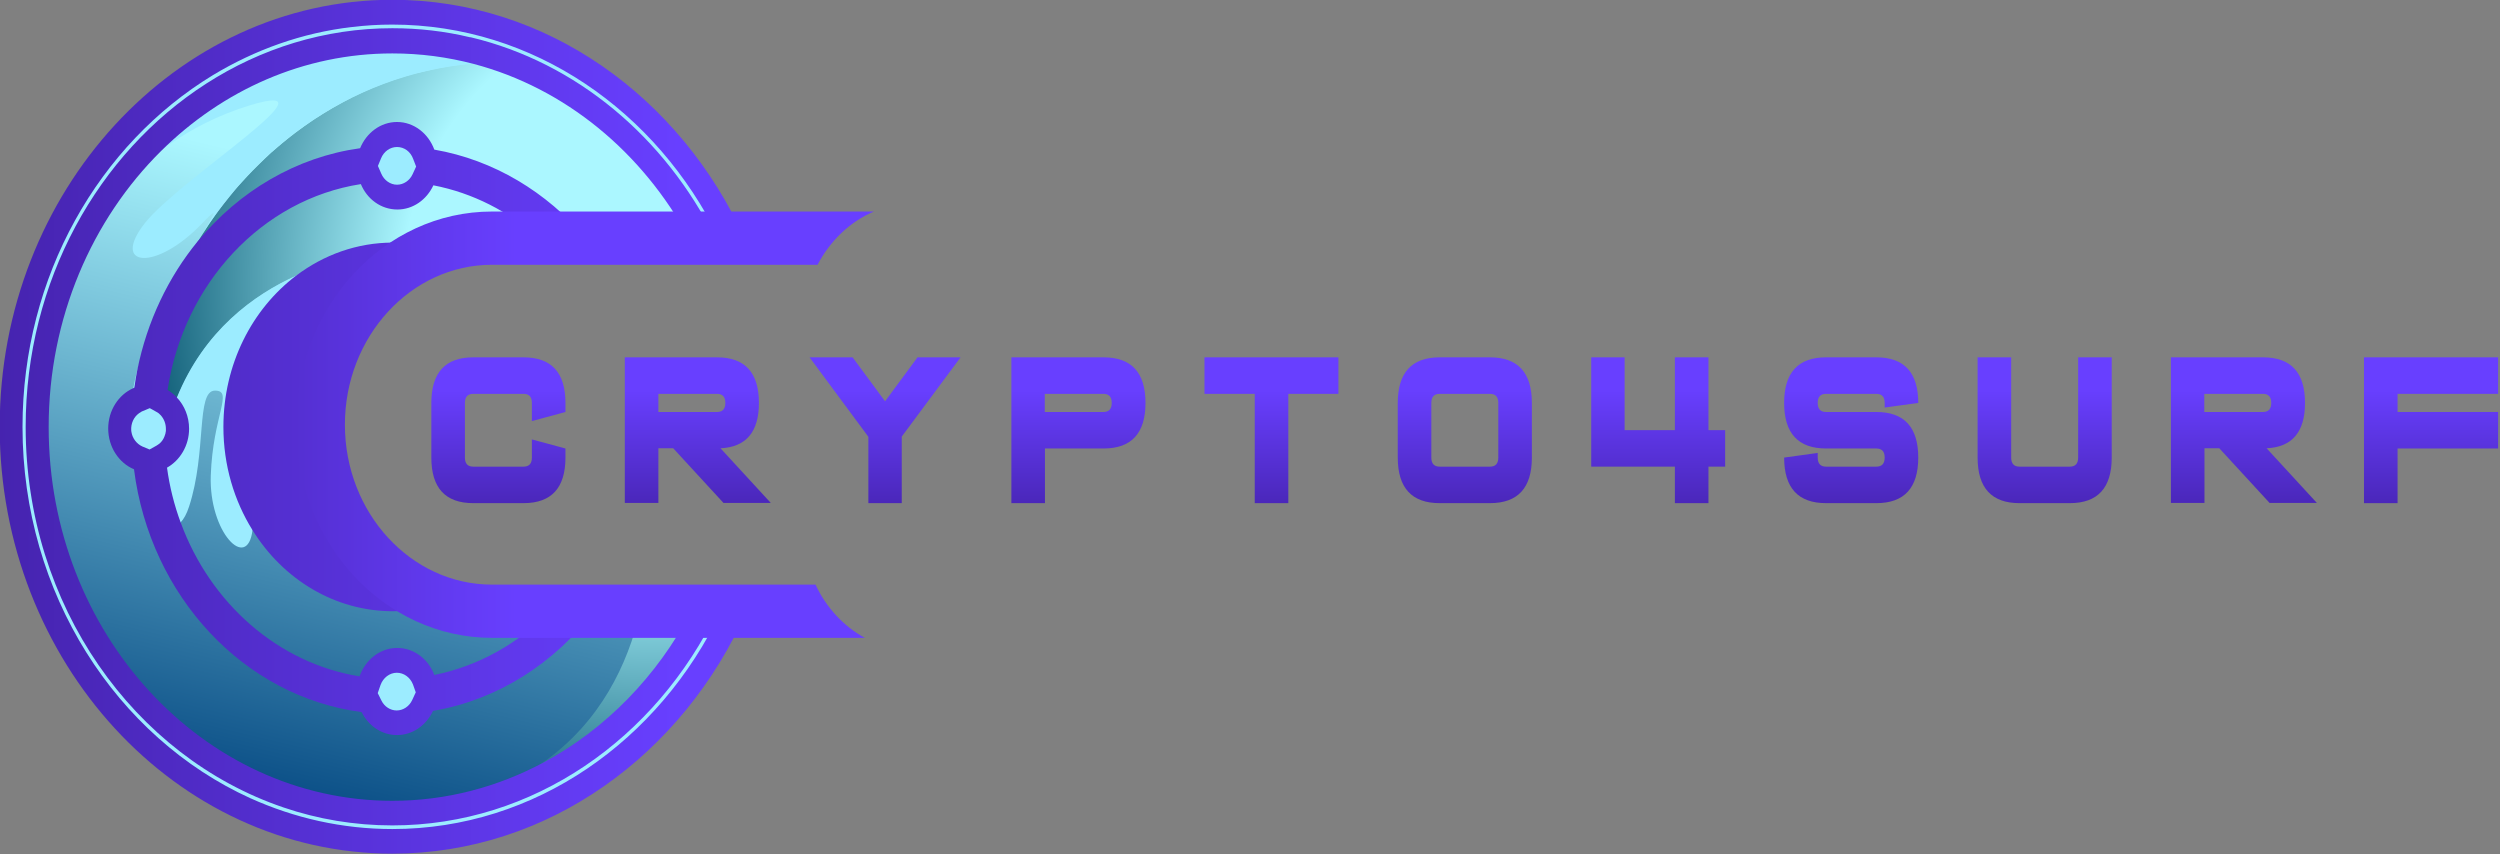
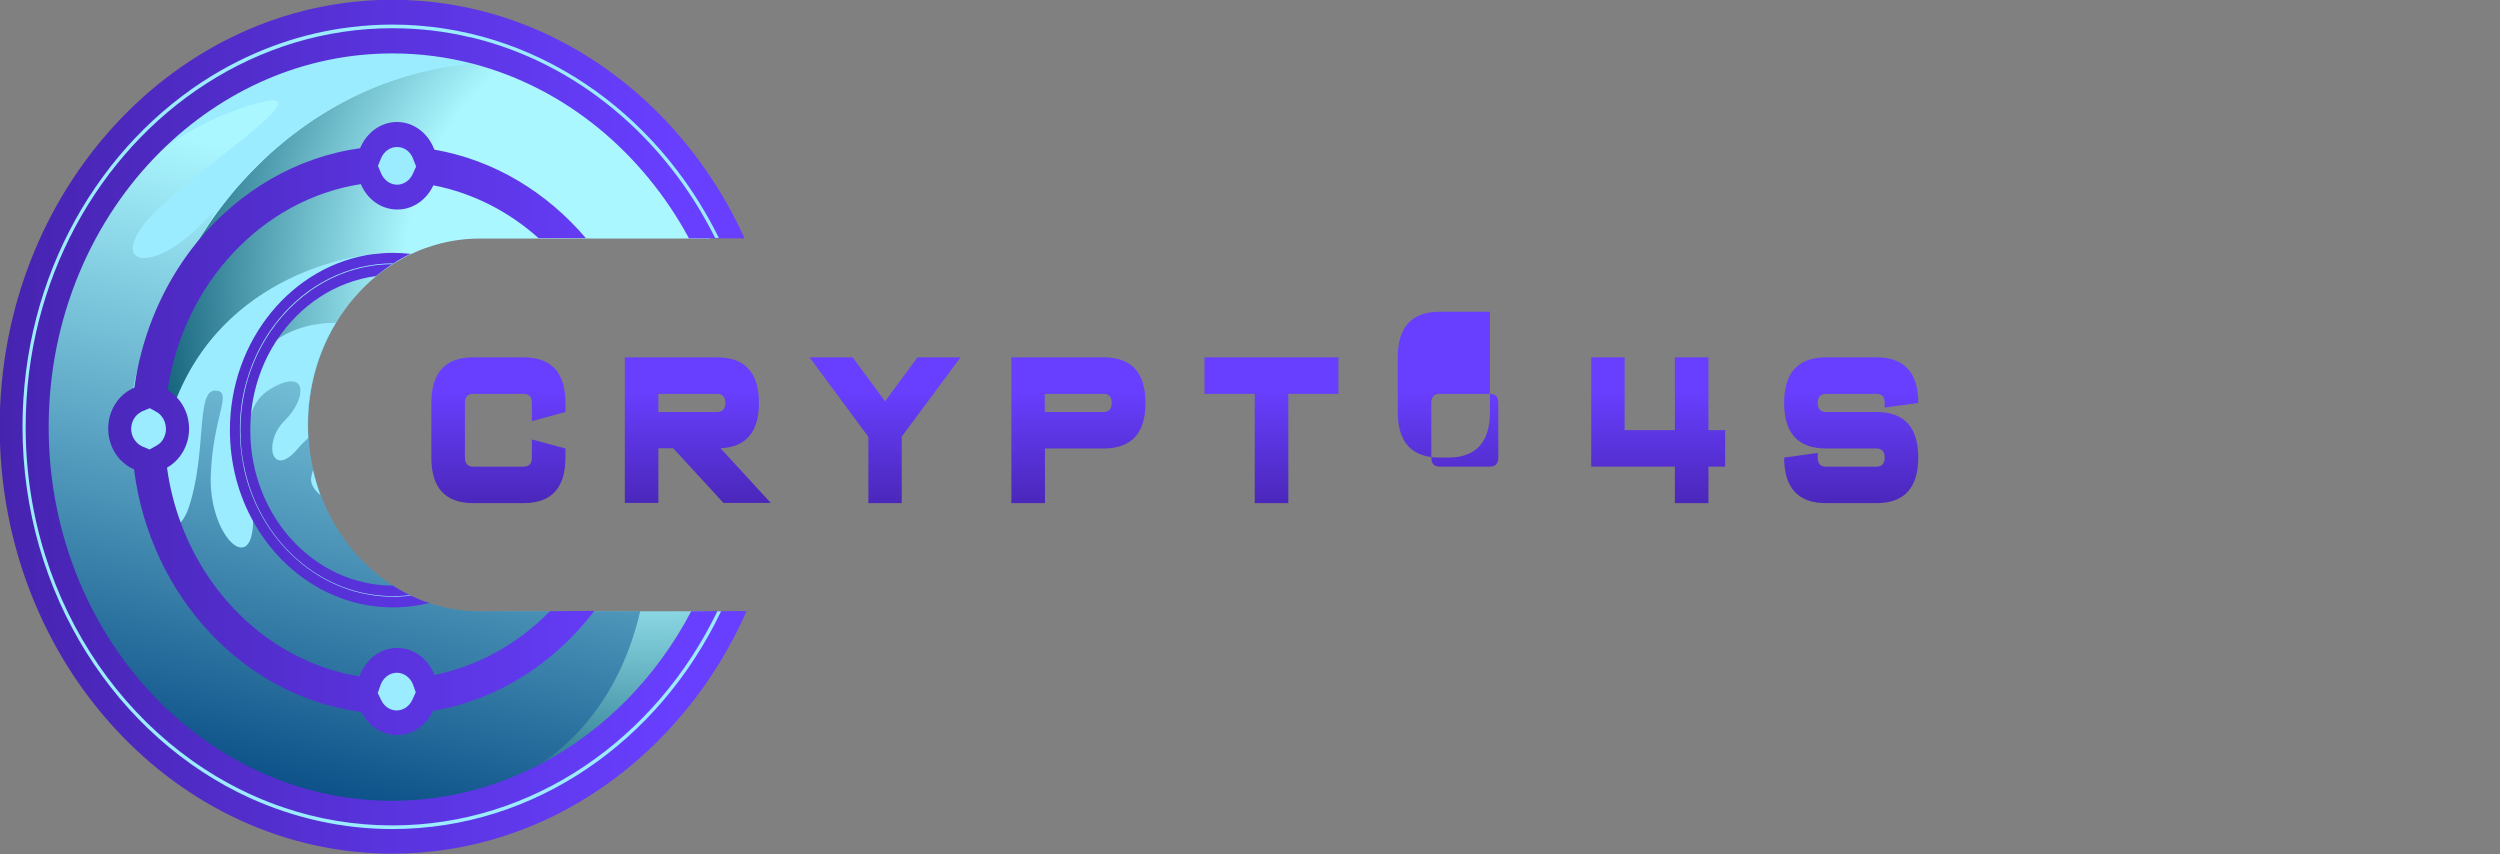
<svg xmlns="http://www.w3.org/2000/svg" viewBox="7.864 3.798 958.255 327.414">
  <rect x="7.864" y="3.798" width="958.255" height="327.414" fill="#808080" stroke="none" />
  <defs>
    <style type="text/css">
	.st0{fill:url(#SVGID_1_);}
	.st1{fill:url(#SVGID_00000012471240581840636450000013860037977632931457_);}
	.st2{fill:url(#SVGID_00000044142221453467821370000001900317385459694491_);}
	.st3{fill:url(#SVGID_00000002375766464878832090000014485019599434285192_);}
	.st4{fill:url(#SVGID_00000118383262472551685850000009468088591637498522_);}
	.st5{fill:url(#SVGID_00000167392610427650295350000014016650575259245233_);}
	.st6{fill:url(#SVGID_00000160908237804009397690000006478986667629258675_);}
	.st7{fill:url(#SVGID_00000072249763021268970730000003863104353412226738_);}
	.st8{fill:url(#SVGID_00000090283078958601426400000007990078187086170510_);}
	.st9{fill:url(#SVGID_00000150070754005339045860000018362034252848824459_);}
	.st10{fill:url(#SVGID_00000116214190129859933490000002566207426554606263_);}
	.st11{fill:url(#SVGID_00000080186682181472884930000014994786194626477216_);}
	.st12{fill:url(#SVGID_00000095336516465691218330000016254365609593357474_);}
	.st13{fill:#FFFFFF;}
	.st14{fill:#9CECFF;}
	.st15{fill:url(#SVGID_00000132047285967636701240000016300094233647994515_);}
	.st16{fill:url(#SVGID_00000049224218879986101720000017900874080741342626_);}
	.st17{fill:url(#SVGID_00000127740198688871340570000011251061397025709500_);}
	.st18{fill:url(#SVGID_00000143597161389645058700000017681632202554265222_);}
	.st19{fill:url(#SVGID_00000107585088692461641110000015975211154406881447_);}
	.st20{display:none;}
	.st21{display:inline;}
	.st22{fill:url(#SVGID_00000158721623998251238140000016727831833589261485_);}
	.st23{fill:url(#SVGID_00000130616891844884007450000018095201318822480284_);}
	.st24{fill:url(#SVGID_00000018925671813384703960000007469180879361196955_);}
	.st25{fill:url(#SVGID_00000133528221734254516760000007955882772950808714_);}
	.st26{fill:url(#SVGID_00000002342245301822191300000007094637309417424526_);}
	.st27{fill:url(#SVGID_00000037653292672405929980000002849794268931288450_);}
	.st28{fill:url(#SVGID_00000037694986641667504300000003836522376802826889_);}
	.st29{fill:none;stroke:url(#SVGID_00000043440925354068683360000013579839963203025598_);stroke-width:15;stroke-miterlimit:10;}
</style>
  </defs>
  <g id="Layer_1" style="" transform="matrix(0.711, 0, 0, 0.773, -174.766, -216.36)">
    <g>
      <linearGradient id="SVGID_1_" gradientUnits="userSpaceOnUse" x1="525.636" y1="521.919" x2="525.636" y2="602.013" gradientTransform="matrix(1 0 0 -1 0 1080)">
        <stop offset="0" style="stop-color:#3E1D9D" />
        <stop offset="1" style="stop-color:#683FFF" />
      </linearGradient>
      <path class="st0" d="M561.7,484.6v4.5l-18.1,4.5v-9c0-3-1.5-4.5-4.5-4.5h-27.1c-3,0-4.5,1.5-4.5,4.5v27.1c0,3,1.5,4.5,4.5,4.5 h27.1c3,0,4.5-1.5,4.5-4.5v-9l18.1,4.5v4.5c0,15-7.5,22.6-22.6,22.6h-27.1c-15,0-22.6-7.5-22.6-22.6v-27.1 c0-15,7.5-22.6,22.6-22.6h27.1C554.2,462,561.7,469.6,561.7,484.6z" />
      <linearGradient id="SVGID_00000069375887186525924290000012936926808230318241_" gradientUnits="userSpaceOnUse" x1="633.017" y1="521.919" x2="633.017" y2="602.013" gradientTransform="matrix(1 0 0 -1 0 1080)">
        <stop offset="0" style="stop-color:#3E1D9D" />
        <stop offset="1" style="stop-color:#683FFF" />
      </linearGradient>
      <path style="fill:url(#SVGID_00000069375887186525924290000012936926808230318241_);" d="M593.7,462h49.7c15,0,22.6,7.5,22.6,22.6 c0,14.4-6.9,21.9-20.7,22.5l27.1,27.1h-25.5l-27.1-27.1h-8v27.1h-18.1L593.7,462L593.7,462z M611.8,480.1v9h31.6 c3,0,4.5-1.5,4.5-4.5c0-3-1.5-4.5-4.5-4.5L611.8,480.1L611.8,480.1z" />
      <linearGradient id="SVGID_00000037665302016267210500000010791269171595629198_" gradientUnits="userSpaceOnUse" x1="733.954" y1="521.919" x2="733.954" y2="602.013" gradientTransform="matrix(1 0 0 -1 0 1080)">
        <stop offset="0" style="stop-color:#3E1D9D" />
        <stop offset="1" style="stop-color:#683FFF" />
      </linearGradient>
      <path style="fill:url(#SVGID_00000037665302016267210500000010791269171595629198_);" d="M743,501.3v33H725v-32.9L693.3,462h23.2 l17.5,21.8l17.5-21.8h23.2L743,501.3z" />
      <linearGradient id="SVGID_00000133498834055665803120000004145322357366663855_" gradientUnits="userSpaceOnUse" x1="838.186" y1="521.919" x2="838.186" y2="602.013" gradientTransform="matrix(1 0 0 -1 0 1080)">
        <stop offset="0" style="stop-color:#3E1D9D" />
        <stop offset="1" style="stop-color:#683FFF" />
      </linearGradient>
      <path style="fill:url(#SVGID_00000133498834055665803120000004145322357366663855_);" d="M802.1,462h49.7c15,0,22.6,7.5,22.6,22.6 c0,15-7.5,22.6-22.6,22.6h-31.6v27.1h-18.1V462L802.1,462z M820.1,480.1v9h31.6c3,0,4.5-1.5,4.5-4.5c0-3-1.5-4.5-4.5-4.5 L820.1,480.1L820.1,480.1z" />
      <linearGradient id="SVGID_00000018210356074560164640000000895933048906085014_" gradientUnits="userSpaceOnUse" x1="942.376" y1="521.919" x2="942.376" y2="602.013" gradientTransform="matrix(1 0 0 -1 0 1080)">
        <stop offset="0" style="stop-color:#3E1D9D" />
        <stop offset="1" style="stop-color:#683FFF" />
      </linearGradient>
      <path style="fill:url(#SVGID_00000018210356074560164640000000895933048906085014_);" d="M951.4,480.1v54.2h-18.1v-54.2h-27.1V462 h72.2v18.1H951.4z" />
      <linearGradient id="SVGID_00000127035862833418803830000006493885392755983033_" gradientUnits="userSpaceOnUse" x1="1046.549" y1="521.919" x2="1046.549" y2="602.013" gradientTransform="matrix(1 0 0 -1 0 1080)">
        <stop offset="0" style="stop-color:#3E1D9D" />
        <stop offset="1" style="stop-color:#683FFF" />
      </linearGradient>
-       <path style="fill:url(#SVGID_00000127035862833418803830000006493885392755983033_);" d="M1060.1,462c15,0,22.6,7.5,22.6,22.6 v27.1c0,15-7.5,22.6-22.6,22.6H1033c-15,0-22.6-7.5-22.6-22.6v-27.1c0-15,7.5-22.6,22.6-22.6H1060.1z M1064.6,484.6 c0-3-1.5-4.5-4.5-4.5H1033c-3,0-4.5,1.5-4.5,4.5v27.1c0,3,1.5,4.5,4.5,4.5h27.1c3,0,4.5-1.5,4.5-4.5V484.6z" />
+       <path style="fill:url(#SVGID_00000127035862833418803830000006493885392755983033_);" d="M1060.1,462v27.1c0,15-7.5,22.6-22.6,22.6H1033c-15,0-22.6-7.5-22.6-22.6v-27.1c0-15,7.5-22.6,22.6-22.6H1060.1z M1064.6,484.6 c0-3-1.5-4.5-4.5-4.5H1033c-3,0-4.5,1.5-4.5,4.5v27.1c0,3,1.5,4.5,4.5,4.5h27.1c3,0,4.5-1.5,4.5-4.5V484.6z" />
      <linearGradient id="SVGID_00000147217401360771166720000012227557054238346677_" gradientUnits="userSpaceOnUse" x1="1150.74" y1="521.919" x2="1150.74" y2="602.013" gradientTransform="matrix(1 0 0 -1 0 1080)">
        <stop offset="0" style="stop-color:#3E1D9D" />
        <stop offset="1" style="stop-color:#683FFF" />
      </linearGradient>
      <path style="fill:url(#SVGID_00000147217401360771166720000012227557054238346677_);" d="M1114.6,462h18.1v36.1h27.1V462h18.1 v36.1h9v18.1h-9v18.1h-18.1v-18.1h-45.1V462z" />
      <linearGradient id="SVGID_00000084511016079829769140000001148904304457791667_" gradientUnits="userSpaceOnUse" x1="1254.922" y1="521.919" x2="1254.922" y2="602.013" gradientTransform="matrix(1 0 0 -1 0 1080)">
        <stop offset="0" style="stop-color:#3E1D9D" />
        <stop offset="1" style="stop-color:#683FFF" />
      </linearGradient>
      <path style="fill:url(#SVGID_00000084511016079829769140000001148904304457791667_);" d="M1291,484.6l-18.1,2.3v-2.3 c0-3-1.5-4.5-4.5-4.5h-27.1c-3,0-4.5,1.5-4.5,4.5c0,3,1.5,4.5,4.5,4.5h27.1c15,0,22.6,7.5,22.6,22.6c0,15-7.5,22.6-22.6,22.6 h-27.1c-15,0-22.6-7.5-22.6-22.6l18.1-2.3v2.3c0,3,1.5,4.5,4.5,4.5h27.1c3,0,4.5-1.5,4.5-4.5c0-3-1.5-4.5-4.5-4.5h-27.1 c-15,0-22.6-7.5-22.6-22.6c0-15,7.5-22.6,22.6-22.6h27.1C1283.5,462,1291,469.6,1291,484.6z" />
      <linearGradient id="SVGID_00000046340160300289371510000003979704486229138060_" gradientUnits="userSpaceOnUse" x1="1359.112" y1="521.919" x2="1359.112" y2="602.013" gradientTransform="matrix(1 0 0 -1 0 1080)">
        <stop offset="0" style="stop-color:#3E1D9D" />
        <stop offset="1" style="stop-color:#683FFF" />
      </linearGradient>
-       <path style="fill:url(#SVGID_00000046340160300289371510000003979704486229138060_);" d="M1377.2,511.7V462h18.1v49.7 c0,15-7.5,22.6-22.6,22.6h-27.1c-15,0-22.6-7.5-22.6-22.6V462h18.1v49.7c0,3,1.5,4.5,4.5,4.5h27.1 C1375.7,516.2,1377.2,514.7,1377.2,511.7z" />
      <linearGradient id="SVGID_00000024685294335561993160000011858352348415217552_" gradientUnits="userSpaceOnUse" x1="1466.498" y1="521.919" x2="1466.498" y2="602.013" gradientTransform="matrix(1 0 0 -1 0 1080)">
        <stop offset="0" style="stop-color:#3E1D9D" />
        <stop offset="1" style="stop-color:#683FFF" />
      </linearGradient>
-       <path style="fill:url(#SVGID_00000024685294335561993160000011858352348415217552_);" d="M1427.2,462h49.7 c15,0,22.6,7.5,22.6,22.6c0,14.4-6.9,21.9-20.7,22.5l27.1,27.1h-25.5l-27.1-27.1h-8v27.1h-18.1L1427.2,462L1427.2,462z M1445.2,480.1v9h31.6c3,0,4.5-1.5,4.5-4.5c0-3-1.5-4.5-4.5-4.5L1445.2,480.1L1445.2,480.1z" />
      <linearGradient id="SVGID_00000023987571579205391470000011699833668254854060_" gradientUnits="userSpaceOnUse" x1="1567.476" y1="521.919" x2="1567.476" y2="602.013" gradientTransform="matrix(1 0 0 -1 0 1080)">
        <stop offset="0" style="stop-color:#3E1D9D" />
        <stop offset="1" style="stop-color:#683FFF" />
      </linearGradient>
-       <path style="fill:url(#SVGID_00000023987571579205391470000011699833668254854060_);" d="M1603.6,462v18.1h-54.2v9h54.2v18.1 h-54.2v27.1h-18.1V462L1603.6,462L1603.6,462z" />
    </g>
  </g>
  <g id="Layer_4" style="" transform="matrix(0.711, 0, 0, 0.773, -174.766, -216.36)">
    <radialGradient id="SVGID_00000055690984005708261550000007268101388663294359_" cx="607.456" cy="654.478" r="286.126" gradientTransform="matrix(1 0 0 -1 0 1080)" gradientUnits="userSpaceOnUse">
      <stop offset="0.465" style="stop-color:#ABF7FF" />
      <stop offset="1" style="stop-color:#004E6A" />
    </radialGradient>
    <path style="fill:url(#SVGID_00000055690984005708261550000007268101388663294359_);" d="M637.2,587.9 c-30.4,54.3-86.4,92.4-151.5,98.2c-5.7,0.5-11.5,0.8-17.3,0.8c-106.9,0-193.5-86.7-193.5-193.5c0-68.9,36-129.3,90.2-163.6 c29.9-18.9,65.3-29.9,103.3-29.9c19.4,0,38.1,2.9,55.8,8.2c50,15,91.4,49.6,115.4,95H515.4c-9.6,0-18.8,1.5-27.5,4.2c0,0,0,0,0,0 c-3.3,1-6.5,2.2-9.7,3.6c-3.2,1.4-6.3,3-9.4,4.8c-0.2,0.1-0.5,0.3-0.7,0.4c-3,1.8-5.9,3.7-8.6,5.8c-3.4,2.5-6.5,5.3-9.5,8.3 c-4.5,4.5-8.6,9.5-12.1,14.9c-9.5,14.5-15,31.9-15,50.5c0,2.2,0.1,4.4,0.2,6.6c0.4,5.4,1.2,10.7,2.5,15.8c1.1,4.3,2.4,8.4,4,12.4 c7.7,18.9,21.5,34.7,38.9,45c2.9,1.7,6,3.3,9.1,4.7c0,0,0.1,0,0.2,0.1c0.2,0.1,0.5,0.2,0.7,0.3c0.2,0.1,0.5,0.2,0.7,0.3 c3,1.2,6,2.4,9.2,3.3c1.2,0.4,2.4,0.7,3.5,1c7.5,2,15.3,3,23.3,3L637.2,587.9L637.2,587.9z" />
  </g>
  <g id="Layer_3" style="" transform="matrix(0.711, 0, 0, 0.773, -174.766, -216.36)">
    <linearGradient id="SVGID_00000014630133370812550310000003687259479249222326_" gradientUnits="userSpaceOnUse" x1="468.125" y1="702.753" x2="398.059" y2="383.416" gradientTransform="matrix(1 0 0 -1 0 1080)">
      <stop offset="0" style="stop-color:#ABF7FF" />
      <stop offset="1" style="stop-color:#00447F" />
    </linearGradient>
    <path style="fill:url(#SVGID_00000014630133370812550310000003687259479249222326_);" d="M515.4,587.9c-8.1,0-15.9-1-23.3-3 c-1.2-0.3-2.4-0.6-3.5-1c-3.2-0.9-6.2-2.1-9.2-3.3c-1.2,0-2.4,0-3.6,0h-0.5c-0.1,0-0.2,0-0.2,0c-0.8,0.2-1.7,0.5-2.5,0.7 c0-0.2,0-0.3,0-0.5c0-0.1,0-0.2,0-0.3c0.9,0,1.8,0,2.7,0c0.7-0.2,1.3-0.3,1.9-0.5c0,0,0,0,0,0c0.2,0,0.3-0.1,0.5-0.2 c-3.1-1.4-6.2-3-9.1-4.7c-17.4-10.2-31.2-26-38.9-45c-1.6-4-3-8.1-4-12.4c-1.3-5.1-2.1-10.4-2.5-15.8c-0.2-2.2-0.2-4.4-0.2-6.6 c0-18.7,5.5-36,15-50.5c-11.3-0.1-22.6,2.6-31.5,8.2c-5.3,3.3-9.8,7.7-13,13.1c-4.6,11.5-6.8,23.6-6.8,35.6 c-0.3-2.1-0.4-4.2-0.4-6.4c-0.1-6.9,0.9-14.1,3.5-21.3c0.6-1.7,1.3-3.4,2.1-5c0-0.1,0.1-0.2,0.1-0.2c0.5-0.9,1-1.8,1.5-2.7 c1.7-4.3,3.8-8.5,6.3-12.6c2.1-3.5,4.5-6.9,7.2-10.1c11.6-14.1,28.6-25.8,52.1-32.7c-0.2,0-0.3,0-0.5,0c-0.1,0-0.2,0-0.3,0 c-0.1,0-0.3,0-0.5,0c-0.3,0-0.6,0.1-1,0.1c-0.4,0-0.9,0.1-1.4,0.2c-0.2,0-0.5,0.1-0.8,0.1c-2.1,0.3-4.9,0.7-8.3,1.4 c-0.4,0.1-0.9,0.2-1.3,0.3c-0.4,0.1-0.9,0.2-1.3,0.3c-0.5,0.1-0.9,0.2-1.4,0.3c-3.6,0.8-7.7,1.9-12,3.2c-0.6,0.2-1.1,0.4-1.7,0.5 c-2,0.6-4.1,1.4-6.2,2.1c-0.6,0.2-1.2,0.5-1.8,0.7c-1.2,0.5-2.5,1-3.8,1.5c-23,9.5-49.7,27.3-64.4,60.5c-2.3,5.1-4.3,10.6-5.9,16.5 c-0.3,0.9-0.5,1.9-0.8,2.8c-1.1,4.3-2,8.8-2.7,13.5c-0.1-3.5-0.1-6.8,0-10c0.1-5.2,0.5-9.9,0.8-13.9c0.7-7.9,1.7-12.9,1.7-13.4 l-6.6,10.3l-6.8,10.7c0.2-3.2,0.5-6.3,0.9-9.5c3.5-29.9,13.7-57.7,29-81.9c0.3-0.5,0.6-1,0.9-1.4c0.2-0.4,0.5-0.8,0.7-1.1 c0,0,0-0.1,0.1-0.1c0,0,0,0,0,0c0.8-1.2,1.6-2.5,2.5-3.7c1.1-1.6,2.3-3.2,3.4-4.8c0.8-1.1,1.7-2.2,2.5-3.3c0.8-1.1,1.6-2.1,2.5-3.2 c1-1.2,2-2.4,3-3.6c1-1.2,2.1-2.5,3.2-3.7c3-3.5,6.2-6.8,9.5-10c0.9-0.9,1.9-1.8,2.8-2.7c1.2-1.1,2.4-2.2,3.6-3.3 c1-0.9,2-1.8,3-2.7c0.7-0.6,1.5-1.3,2.2-1.9c0.7-0.7,1.5-1.3,2.3-1.9c3.1-2.5,6.2-4.9,9.4-7.2c0.8-0.6,1.6-1.1,2.4-1.7 c0.7-0.5,1.5-1,2.2-1.5c0.9-0.6,1.8-1.2,2.7-1.8c1-0.7,2.1-1.3,3.1-2c1-0.6,1.9-1.2,2.9-1.8c1.3-0.8,2.7-1.6,4.1-2.4 c1.7-1,3.5-2,5.2-2.9c1.7-0.9,3.5-1.8,5.3-2.7c0.8-0.4,1.5-0.8,2.3-1.1c0.1,0,0.2-0.1,0.3-0.2c1.8-0.9,3.6-1.7,5.4-2.5 c3-1.3,6.1-2.6,9.3-3.8c0.6-0.2,1.2-0.5,1.9-0.7c1-0.3,1.9-0.7,2.8-1c1.7-0.6,3.5-1.2,5.2-1.7c0,0,0,0,0,0c1.5-0.5,3-0.9,4.5-1.4 c0,0,0,0,0.1,0c1.5-0.4,3.1-0.9,4.6-1.3c1-0.3,2-0.5,3-0.7c2-0.5,4-0.9,6-1.3c1.1-0.2,2.2-0.4,3.2-0.7c2.7-0.5,5.4-1,8.1-1.4 c0.9-0.1,1.8-0.3,2.7-0.4c0.9-0.1,1.8-0.2,2.7-0.4c2.8-0.3,5.5-0.6,8.3-0.8c0,0,0,0,0,0h0c0.1,0,0.3,0,0.4,0 c1.7-0.1,3.4-0.2,5.2-0.3c0.1,0,0.2,0,0.3,0c2-0.1,4-0.2,6-0.2v-8.5c-1.2-0.4-2.4-0.8-3.6-1.1c-1-0.3-2.1-0.6-3.1-0.9 c-1.1-0.3-2.3-0.6-3.4-0.9c-1.1-0.3-2.1-0.6-3.2-0.8c-0.1,0-0.2,0-0.2,0c0,0-0.1,0-0.1,0c-0.1,0-0.3-0.1-0.4-0.1 c-0.8-0.2-1.5-0.4-2.3-0.5c-1-0.2-1.9-0.4-2.9-0.6c-1.9-0.4-3.8-0.8-5.8-1.2c-0.7-0.1-1.3-0.2-2-0.4c-1.8-0.3-3.6-0.6-5.4-0.9 c-0.5-0.1-0.9-0.1-1.4-0.2c-2.5-0.4-4.9-0.6-7.4-0.9c-1.3-0.1-2.6-0.2-3.9-0.4c-5.2-0.4-10.5-0.6-15.8-0.6c-1.2,0-2.3,0-3.5,0 c-0.5,0-1,0-1.5,0c-1.1,0-2.1,0.1-3.2,0.1c-0.5,0-1,0-1.5,0c-2.2,0.1-4.3,0.2-6.5,0.4c0,0-0.1,0-0.2,0c0,0,0,0-0.1,0 c-0.7,0-1.4,0.1-2.1,0.2c-0.2,0-0.5,0-0.7,0.1c-0.6,0-1.3,0.1-1.9,0.2c-1.6,0.2-3.2,0.3-4.8,0.6c-1.6,0.2-3.2,0.4-4.7,0.7 c-1.6,0.2-3.1,0.5-4.7,0.8c-1.6,0.3-3.1,0.6-4.7,0.9c-0.2,0-0.3,0.1-0.5,0.1c-1.3,0.3-2.6,0.6-3.9,0.9c-1.5,0.4-3,0.7-4.4,1.1 c-0.1,0-0.2,0-0.3,0.1c-1.2,0.3-2.3,0.6-3.4,0.9c-0.6,0.2-1.1,0.3-1.7,0.5c-1.3,0.4-2.6,0.8-3.9,1.2c-0.7,0.2-1.4,0.4-2.1,0.7 c-0.8,0.3-1.7,0.6-2.5,0.8c-1.4,0.5-2.8,1-4.2,1.5c-1.1,0.4-2.2,0.8-3.3,1.2c-4.5,1.7-9,3.6-13.3,5.7c-0.7,0.3-1.4,0.7-2.1,1 c-0.8,0.4-1.7,0.8-2.5,1.2c-64.1,32.3-108.1,98.7-108.1,175.3c0,28.5,6.1,55.6,17,80.1l-0.8,1.3c0,0,25.8,79.1,108.8,105.4 c5.7,1.8,11.6,3.4,17.8,4.6c0,0,0,0,0,0c10.2,2.1,21.1,3.4,32.8,3.7c0.1,0,0.2,0,0.4,0c0,0,0,0-0.1,0c11.5,0.3,23.8-0.3,36.9-2 c2-0.3,4-0.6,6-0.9c26.8-4.2,47.8-12.5,64.2-23.2c30.9-20,45.7-48.6,52.4-75L515.4,587.9L515.4,587.9z M392.1,522.9 c0.2,0.6,0.5,1.2,0.8,1.8l-0.7-1.1l-3.2-5.2l-0.7-1.1l-0.7-1.1c0.7,4.7,1.7,9.3,3,13.8c0.8,1.9,1.7,3.9,2.7,6 c0.2,0.5,0.5,1,0.7,1.5c-0.2,0.1-0.5,0.2-0.7,0.3c0,0-0.1,0-0.2,0.1c-1-2.5-1.8-5.2-2.6-7.9c-3.7-9.2-4.3-16-4.3-16l1.3,2.2 c-0.3-2-0.5-4-0.7-6c-0.2-2.6-0.4-5.2-0.4-7.8c0-0.1,0-0.3,0-0.4C387.4,509.5,389.5,516.6,392.1,522.9z" />
    <path class="st13" d="M318.6,382.2c0.5-0.7,2.3-2.9,5.5-6.2L318.6,382.2z" />
    <path class="st14" d="M406.3,453.1c9-5.6,20.2-8.2,31.5-8.2c-9.5,14.5-15,31.9-15,50.5c0,2.2,0.1,4.4,0.2,6.6 c-1.5,1.2-3.5,3-5.9,5.6c-13.7,14.7-18.7-3.5-6.7-14.3c11.9-10.8,12.8-26.7-7.6-15.7c-5.9,3.2-9.2,7.8-10.8,13.4 c-2.6,8.8-1.2,19.9,0.1,31.9c0,0.2,0,0.5,0.1,0.7c0.2,2.1,0.4,4.2,0.6,6.3c0,0.4,0.1,0.8,0.1,1.2c0.1,1.6,0.2,3.2,0.3,4.9 c0,0.6,0,1.2,0,1.8c0.1,1.9,0.1,3.8,0.1,5.7v0c0,1.5-0.1,3-0.3,4.2c-2.8,20.7-23.6,1-22.5-27.1c1.1-29.8,12.5-42.2,2.2-42.1 c-10.2,0.1-4.3,30.5-13.9,57.5c-1.3,3.7-2.9,6.3-4.7,8c-9.8,9.4-24.7-12.1-26.5-45.1c0,0,0,0,0,0c0-0.6-0.1-1.2-0.1-1.9 c-0.1-3.1-0.1-6.4,0-9.7c0.1-3.2,0.5-6.5,1.2-9.9c0.6-3,1.3-6,2.2-9.1c6.6-22,21.1-45.8,30.9-61.2c-15.4,24.2-25.6,52-29,81.9 c-0.4,3.1-0.7,6.3-0.9,9.5l6.8-10.7l6.6-10.3c-0.1,0.5-1,5.5-1.7,13.4c-0.4,4-0.7,8.7-0.8,13.9c-0.1,3.2-0.1,6.5,0,10 c0.7-4.7,1.6-9.2,2.7-13.5c0.2-1,0.5-1.9,0.8-2.8c1.6-5.9,3.6-11.4,5.9-16.5c14.7-33.2,41.4-51,64.4-60.5 c21-8.7,38.9-10.5,41.9-10.7c0.2,0,0.3,0,0.5,0c-23.5,6.9-40.5,18.6-52.1,32.7c-2.7,3.2-5.1,6.6-7.2,10.1 c-2.5,4.1-4.6,8.3-6.3,12.6C396.5,460.7,401,456.4,406.3,453.1z" />
    <path class="st14" d="M425.6,517.9c1.1,4.3,2.4,8.4,4,12.4c-3.8-2.8-5.8-6.2-4.8-9.6C425.1,519.7,425.4,518.7,425.6,517.9z" />
    <path class="st14" d="M524.1,307.3v8.5c-67.7,1.2-127,36.7-161.3,89.8c9-14,13.6-20.2,3.2-10.2c-25,24.2-49.8,22-31,0 c18.9-22,106.7-72.3,56.7-58.4c-35.7,10-57.8,28.9-67.5,38.8l50.7-57.4c26.5-13.4,56.5-20.9,88.2-20.9 C484.4,297.6,504.9,301,524.1,307.3z" />
  </g>
  <g id="Layer_2" style="" transform="matrix(0.711, 0, 0, 0.773, -174.766, -216.36)">
    <g>
      <linearGradient id="SVGID_00000102511425336823676230000012349105406169492152_" gradientUnits="userSpaceOnUse" x1="173.324" y1="583.53" x2="623.079" y2="583.53" gradientTransform="matrix(1 0 0 -1 0 1080)">
        <stop offset="0" style="stop-color:#3E1D9D" />
        <stop offset="1" style="stop-color:#683FFF" />
      </linearGradient>
      <path style="fill:url(#SVGID_00000102511425336823676230000012349105406169492152_);" d="M629.5,587.9 c-18.4,32.3-46.2,58.5-79.6,75c-24.6,12.1-52.3,19-81.5,19c-102.2,0-185.3-83.1-185.3-185.3c0-54.2,23.4-103.1,60.7-137 c0,0,0,0,0,0c33-30,76.7-48.3,124.6-48.3c15.1,0,29.7,1.8,43.8,5.2c0,0,0,0,0,0h0c49.4,12,91,43.8,116.1,86.5h30 C623.7,333,551.6,284.7,468.4,284.7c-116.7,0-211.7,95-211.7,211.7c0,116.7,95,211.7,211.7,211.7c84,0,156.8-49.2,191-120.3 L629.5,587.9L629.5,587.9z" />
      <linearGradient id="SVGID_00000110432972245743434950000000404665515333388727_" gradientUnits="userSpaceOnUse" x1="173.324" y1="581.845" x2="623.079" y2="581.845" gradientTransform="matrix(1 0 0 -1 0 1080)">
        <stop offset="0" style="stop-color:#3E1D9D" />
        <stop offset="1" style="stop-color:#683FFF" />
      </linearGradient>
      <path style="fill:url(#SVGID_00000110432972245743434950000000404665515333388727_);" d="M479.3,580.6c-0.2-0.1-0.5-0.2-0.7-0.3 c-0.2-0.1-0.5-0.2-0.7-0.3c0,0-0.1,0-0.2-0.1c-3.1-1.4-6.2-3-9.1-4.7c-42.4-0.1-76.8-34.6-76.8-77c0-2.4,0.1-4.8,0.3-7.2 c1.3-14.1,6.4-27.1,14.3-37.9c12.3-17,31.3-28.7,53.1-31.4c2.8-2.1,5.7-4,8.6-5.8c0.2-0.2,0.5-0.3,0.7-0.4c3-1.8,6.1-3.4,9.4-4.8 c-3.1-0.3-6.3-0.5-9.5-0.5c-3.3,0-6.6,0.2-9.8,0.6c-0.2,0-0.3,0-0.5,0c-0.1,0-0.2,0-0.3,0c-43.5,5.3-77.3,42.5-77.3,87.3 c0,16.6,4.6,32.1,12.6,45.3v0c15.4,25.5,43.4,42.6,75.4,42.6c6.8,0,13.4-0.8,19.7-2.2C485.3,583,482.2,581.8,479.3,580.6z" />
      <linearGradient id="SVGID_00000116924002878474729760000004283250438064516797_" gradientUnits="userSpaceOnUse" x1="173.324" y1="582.6" x2="623.079" y2="582.6" gradientTransform="matrix(1 0 0 -1 0 1080)">
        <stop offset="0" style="stop-color:#3E1D9D" />
        <stop offset="1" style="stop-color:#683FFF" />
      </linearGradient>
      <path style="fill:url(#SVGID_00000116924002878474729760000004283250438064516797_);" d="M553.3,587.9c-17,16-38.5,27.2-62.3,31.6 c-3.2-7.9-11-13.4-20-13.4c-9.3,0-17.2,5.9-20.3,14.1c-43.9-6.5-80.4-36.2-96.4-76.2c-3.5-8.7-6-17.8-7.4-27.3 c7-3.6,11.9-10.9,11.9-19.3c0-6-2.5-11.5-6.5-15.4c-1.5-1.5-3.2-2.8-5.1-3.8c8.7-52.9,51-94.5,104.2-102.1 c3.4,7.5,10.9,12.6,19.7,12.6c8.5,0,15.8-4.9,19.4-12c21.3,3.8,40.7,13,56.7,26.2h25.5C551.5,380,523,364.1,491,359 c-3.2-8-11-13.7-20.1-13.7c-8.9,0-16.5,5.4-19.9,13c-34.5,4.4-65.2,21.3-87.4,46c0,0,0,0,0,0c0,0,0,0-0.1,0.1 c-15.9,17.8-27.3,39.7-32.6,63.8c-0.6,2.9-1.2,5.8-1.6,8.8c-0.2,0.1-0.4,0.2-0.6,0.3c-7.9,3.2-13.5,11-13.5,20 c0,9.2,5.8,17.1,13.9,20.2c8.7,63,59.3,112.8,122.7,120.4c3.7,6.8,10.8,11.4,19.1,11.4c8.5,0,15.8-4.9,19.4-12 c34.8-5.4,65.5-23.6,87-49.6L553.3,587.9L553.3,587.9z" />
    </g>
    <g>
      <g>
        <path class="st14" d="M643.6,587.9c-33.1,63.1-99.2,106.2-175.2,106.2c-20.4,0-40.2-3.1-58.7-8.9c0,0,0,0,0,0 C329.2,660.1,270.7,585,270.7,496.5c0-72.4,39.1-135.8,97.3-170.2c29.4-17.4,63.8-27.5,100.4-27.5c14.4,0,28.4,1.5,41.9,4.5 c0,0,0.1,0,0.1,0c0,0,0.1,0,0.1,0c0.1,0,0.2,0,0.2,0c56.9,12.5,104.7,49.6,131.7,99.5h2c-33.6-62.9-99.9-105.8-176.1-105.8 c-7.2,0-14.4,0.4-21.4,1.2c0,0-0.1,0-0.2,0c0,0,0,0-0.1,0c-27,2.9-52.3,11.3-75,23.9h0C310.4,356.3,269,421.6,269,496.5 c0,82.8,50.8,154,122.8,184.1c23.6,9.8,49.5,15.3,76.6,15.3c77,0,144-43.9,177.2-108L643.6,587.9L643.6,587.9z" />
      </g>
      <g>
        <path class="st14" d="M477.8,579.9c-0.2,0-0.5,0-0.7,0.1c0,0,0,0,0,0c-2.7,0.3-5.5,0.4-8.4,0.4c-34.1,0-63.5-20.9-75.9-50.6 c-1.5-3.7-2.8-7.5-3.8-11.5c-1.3-5.1-2.2-10.5-2.4-16c0-0.1,0-0.3,0-0.4v-0.2c0-1.2-0.1-2.4-0.1-3.6c0-10.3,1.9-20.2,5.4-29.3 c2.1-5.4,4.7-10.5,7.8-15.3c14.6-22.5,39.8-37.5,68.5-37.7c0.2-0.2,0.5-0.3,0.7-0.4h-0.1c-24.6,0-46.8,10.8-61.9,28 c-7.8,8.8-13.7,19.2-17.2,30.7c-2.1,6.8-3.3,13.9-3.5,21.3c0,0.9,0,1.8,0,2.7c0,4.1,0.3,8.1,0.9,12c0.3,2.4,0.8,4.8,1.3,7.1 c1.1,4.8,2.7,9.4,4.6,13.8c12.8,29.2,42,49.7,75.8,49.7c1.3,0,2.5,0,3.8-0.1c0.8,0,1.7-0.1,2.5-0.2c0.2,0,0.5,0,0.7,0 c1-0.1,2-0.2,2.9-0.3C478.3,580.2,478.1,580.1,477.8,579.9z" />
      </g>
      <g>
        <path class="st14" d="M479.5,624.2c-1.5-3.5-4.9-5.8-8.7-5.8c-3.9,0-7.4,2.5-8.8,6.1l-1.5,4l2,3.7c1.6,3,4.8,4.9,8.2,4.9 c3.5,0,6.8-2,8.4-5.2l1.9-3.8L479.5,624.2z M343.6,490.8c-0.7-0.7-1.4-1.3-2.3-1.7l-2.5-1.3l-1.2-0.6l-3.9,1.5 c-0.3,0.1-0.6,0.2-0.8,0.4c-3.1,1.5-5.1,4.5-5.3,7.9c0,0.2,0,0.3,0,0.5c0,0.5,0,1,0.1,1.4c0,0,0,0,0,0c0.5,3.2,2.8,6,5.9,7.3 l3.9,1.5l3.7-1.9c0.6-0.3,1.1-0.7,1.6-1c1.2-0.9,2.1-2.1,2.7-3.5c0.4-0.9,0.7-1.8,0.8-2.8c0-0.3,0-0.7,0-1 C346.3,494.9,345.3,492.6,343.6,490.8z M479.6,363.6c-1.4-3.6-4.8-5.9-8.7-5.9c-3.7,0-7.1,2.2-8.6,5.6l-1.7,3.8l1.8,3.8 c1.5,3.3,4.9,5.5,8.5,5.5c3.5,0,6.8-2,8.4-5.2l1.9-3.8L479.6,363.6z" />
      </g>
    </g>
    <linearGradient id="SVGID_00000023977520638717540250000016462304509210852229_" gradientUnits="userSpaceOnUse" x1="173.324" y1="583.52" x2="623.079" y2="583.52" gradientTransform="matrix(1 0 0 -1 0 1080)">
      <stop offset="0" style="stop-color:#3E1D9D" />
      <stop offset="1" style="stop-color:#683FFF" />
    </linearGradient>
-     <path style="fill:url(#SVGID_00000023977520638717540250000016462304509210852229_);" d="M492,584.9c-7.4,2-15.2,3-23.3,3 c-31.5,0-59.3-15.9-75.7-40.2c-9.9-14.6-15.7-32.2-15.7-51.2c0-31.1,15.5-58.5,39.2-75c14.8-10.3,32.8-16.4,52.2-16.4 c6.6,0,13,0.7,19.1,2c-3.3,1-6.5,2.2-9.7,3.6c-3.2,1.4-6.3,3-9.4,4.8c-0.2,0.1-0.5,0.3-0.7,0.4c-3,1.8-5.9,3.7-8.6,5.8 c-3.4,2.5-6.5,5.3-9.5,8.3c-4.5,4.5-8.6,9.5-12.1,14.9c-9.5,14.5-15,31.9-15,50.5c0,2.2,0.1,4.4,0.2,6.6c0.4,5.4,1.2,10.7,2.5,15.8 c1.1,4.3,2.4,8.4,4,12.4c7.7,18.9,21.5,34.7,38.9,45c2.9,1.7,6,3.3,9.1,4.7c0,0,0.1,0,0.2,0.1c0.2,0.1,0.5,0.2,0.7,0.3 c0.2,0.1,0.5,0.2,0.7,0.3c3,1.2,6,2.4,9.2,3.3C489.6,584.3,490.8,584.6,492,584.9z" />
    <g>
      <linearGradient id="SVGID_00000108286014247559475880000004945320102930082204_" gradientUnits="userSpaceOnUse" x1="276.387" y1="584.595" x2="535.494" y2="584.595" gradientTransform="matrix(1 0 0 -1 0 1080)">
        <stop offset="0" style="stop-color:#3E1D9D" />
        <stop offset="1" style="stop-color:#683FFF" />
      </linearGradient>
-       <path style="fill:url(#SVGID_00000108286014247559475880000004945320102930082204_);" d="M696.5,574.7H522.1 c-43.7,0-79.3-35.6-79.3-79.3c0-43.7,35.6-79.3,79.3-79.3h175.5c6.8-11.9,17.5-21.4,30.4-26.4H522.1 c-58.3,0-105.7,47.4-105.7,105.7c0,58.3,47.4,105.7,105.7,105.7h201C711.7,595.4,702.3,586.1,696.5,574.7z" />
    </g>
  </g>
</svg>